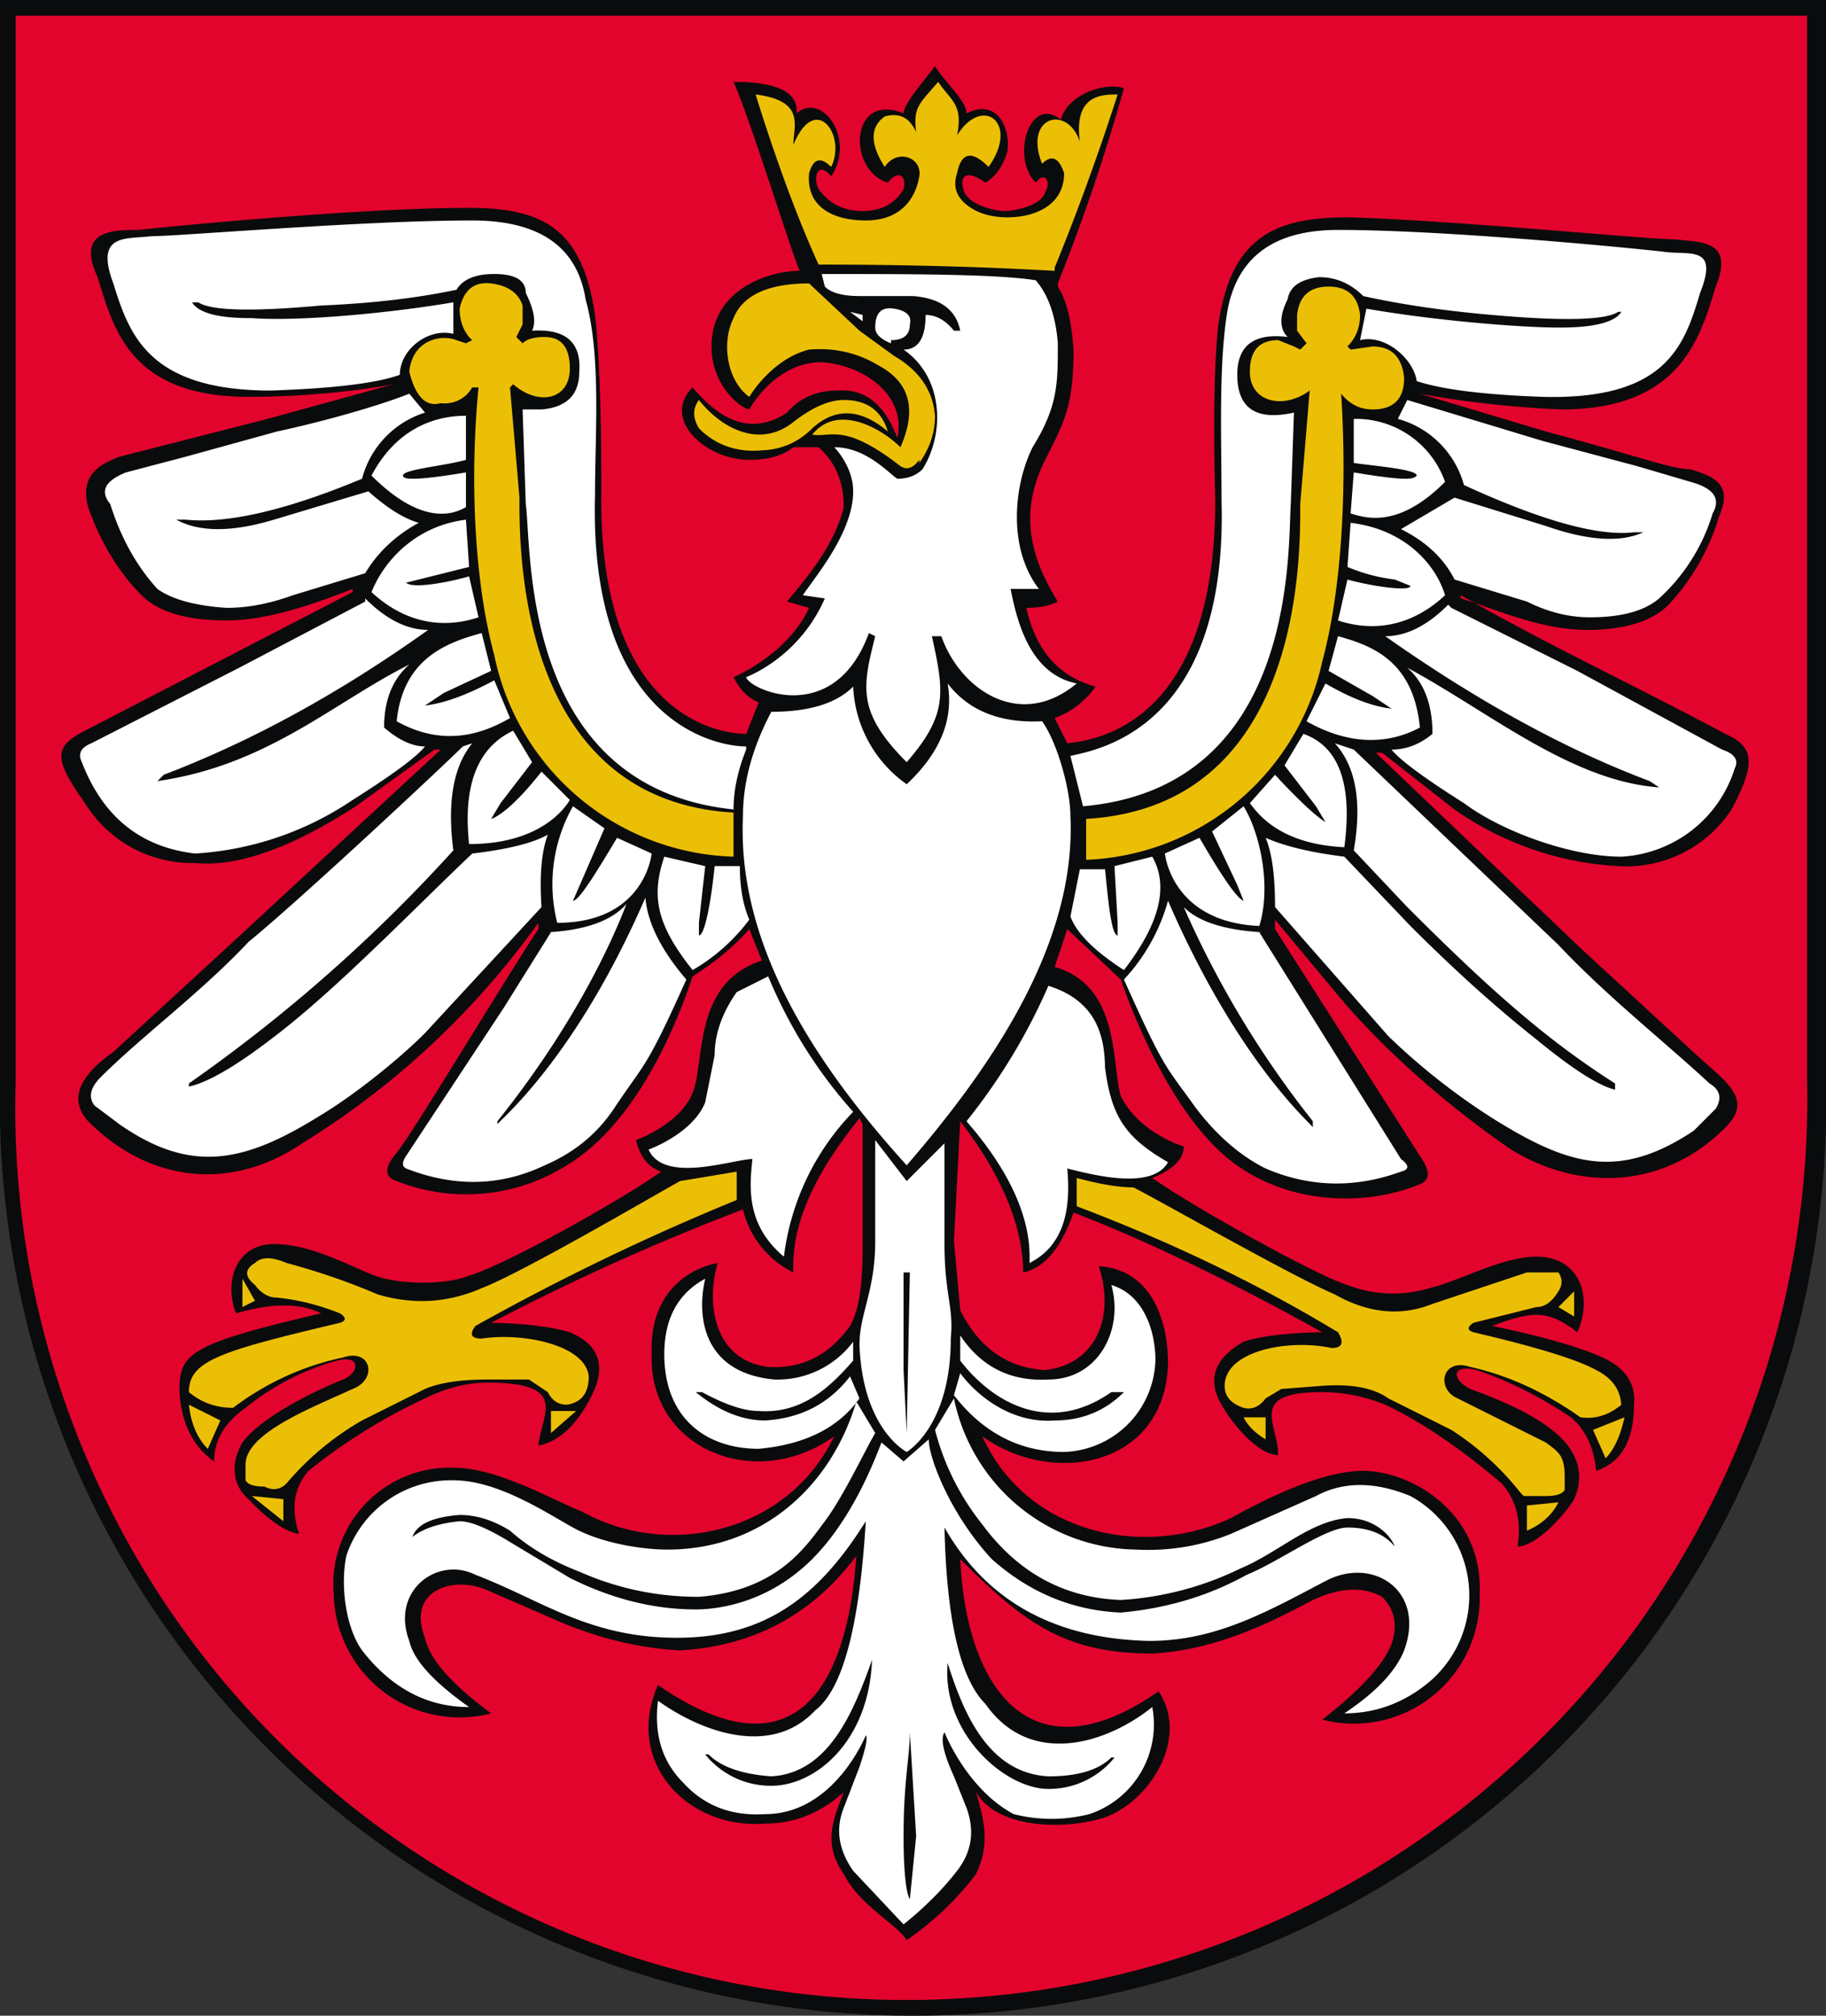
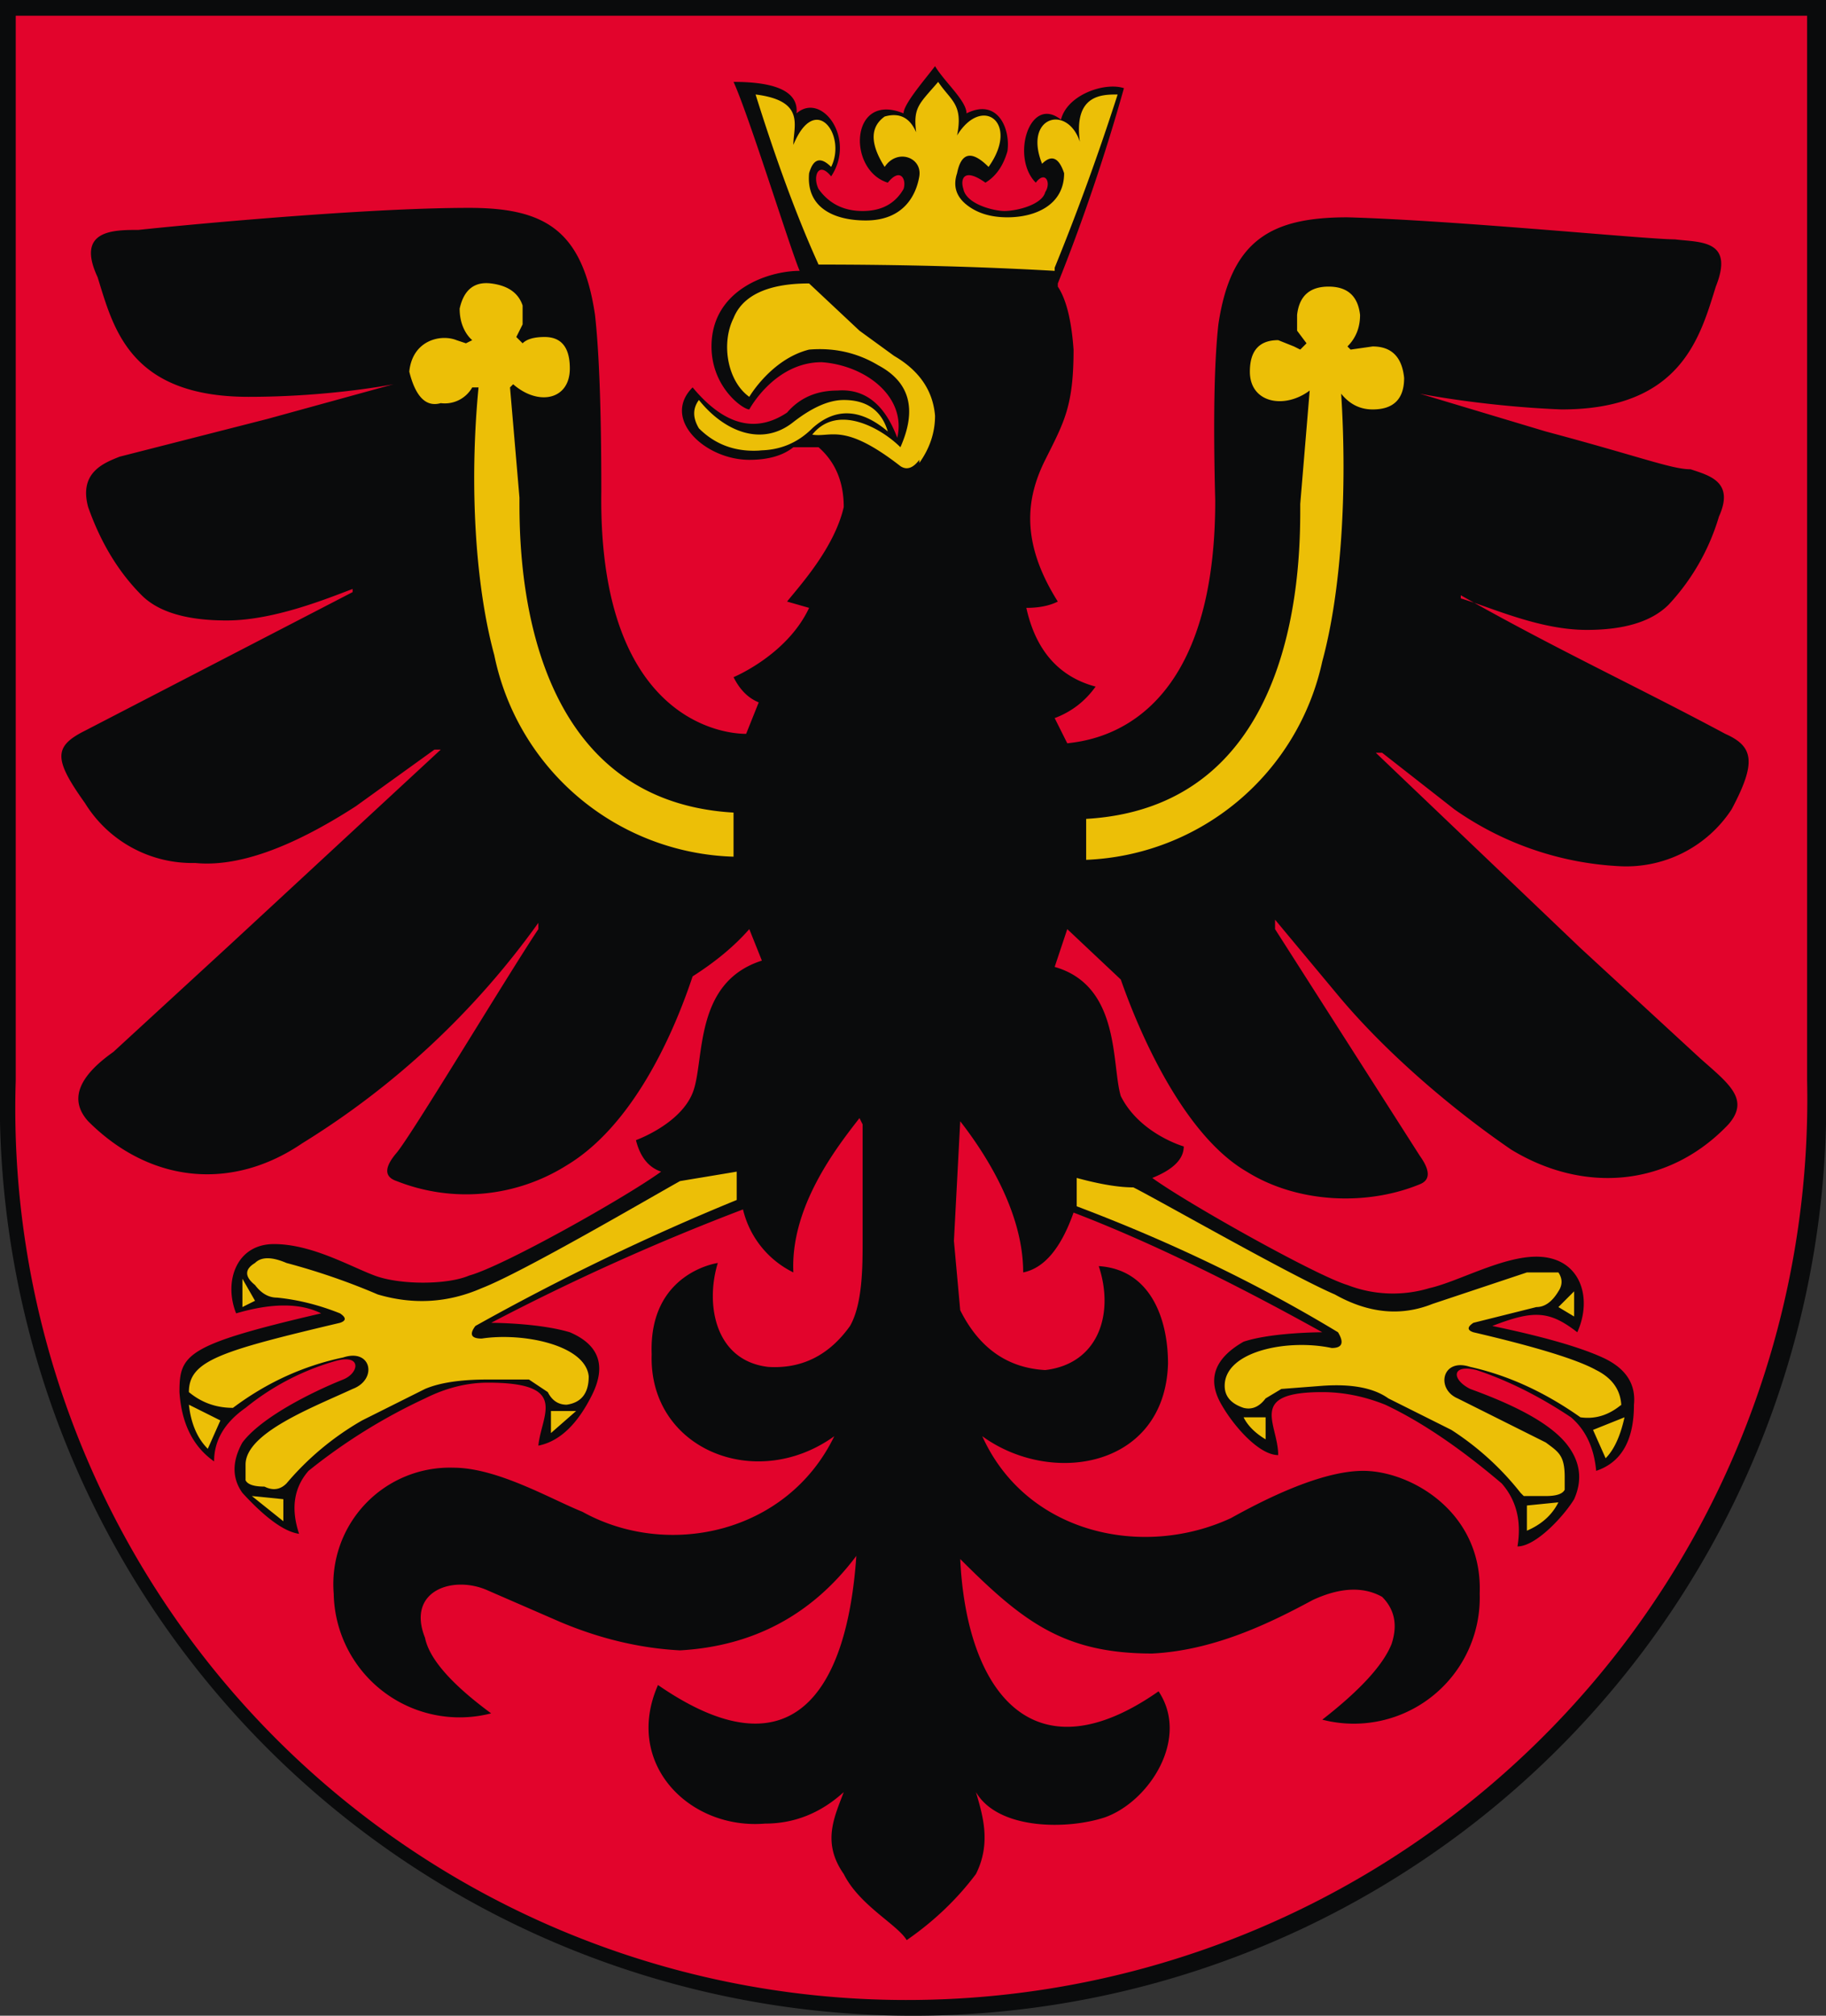
<svg xmlns="http://www.w3.org/2000/svg" width="58" height="64" fill="none" viewBox="0 0 58 64">
  <rect x="0" y="0" width="58" height="64" fill="#333333" stroke="none" />
  <g fill-rule="evenodd" clip-path="url(#a)" clip-rule="evenodd">
    <path fill="#0a0b0c" d="M58 0v34.3A29 29 0 0 1 28.9 64 29 29 0 0 1 0 34.4V0z" />
    <path fill="#e2042c" d="M57.4.5v33.8A28.6 28.6 0 0 1 29 63.5 28.3 28.3 0 0 1 .5 34.3V.5z" />
    <path fill="#0a0b0c" d="M33.6 9q1.2-3 2.1-6.2c-.6-.2-1.8.2-2 1-1-.8-1.6 1.2-.8 2 .3-.4.5 0 .3.3-.1.4-.9.6-1.3.6-.3 0-1.2-.2-1.3-.7-.1-.3 0-.7.7-.2q.5-.3.7-1c.1-.7-.3-1.7-1.3-1.2 0-.4-.7-1-1-1.5-.3.4-1 1.2-1 1.5-1.7-.7-1.8 1.8-.5 2.2.4-.5.6-.1.5.2q-.4.7-1.3.7T26 6c-.2-.4 0-.9.4-.4.8-1.2-.3-2.7-1.1-2q.1-1-2-1c.5 1.1 1.8 5.3 2.1 6-1 0-2.8.6-2.8 2.4 0 1.3 1 2 1.2 2 0 0 .8-1.5 2.3-1.5 1.4.1 2.7 1.1 2.4 2.4q-.6-1.6-1.9-1.5-1 0-1.6.7-1.5 1-3-.8c-1 1 .4 2.3 1.8 2.3q.9 0 1.4-.4h.8q.8.7.8 1.9c-.3 1.3-1.4 2.5-1.8 3l.7.2c-.7 1.5-2.4 2.2-2.4 2.2q.3.6.8.8l-.4 1c-1 0-4.7-.7-4.6-7.7q0-3.8-.2-5.6c-.4-2.7-1.6-3.4-4-3.4-3.5 0-9.6.6-10.5.7-.8 0-2 0-1.3 1.5.5 1.6 1 3.8 4.8 3.8 2.6 0 4.6-.4 4.6-.4l-4 1.1-4.7 1.2c-.5.2-1.3.5-1 1.6q.6 1.7 1.7 2.8.8.8 2.7.8c1.5 0 3.2-.7 4-1v.1l-8.5 4.4c-1 .5-1 .9 0 2.3a4 4 0 0 0 3.5 1.9q2 .2 5.1-1.8l2.5-1.8h.2L7.3 30l-3.7 3.4q-1.7 1.2-.8 2.2c2 2 4.6 2.2 6.8.7a26 26 0 0 0 7.5-7v.2c-1 1.5-4 6.5-4.5 7.1q-.6.7 0 .9A6 6 0 0 0 18 37c2-1.2 3.3-3.9 4-6q1.1-.7 1.8-1.5l.4 1c-2.2.7-1.8 3.2-2.2 4.2s-1.8 1.5-1.8 1.5q.2.8.8 1c-1.1.8-5 3-6.1 3.3-.7.3-2.2.3-3 0s-2-1-3.2-1-1.6 1.2-1.2 2.2q1.7-.5 2.7 0c-4.3 1-4.5 1.3-4.5 2.5q.1 1.5 1.1 2.2 0-1 1-1.7a8 8 0 0 1 2.9-1.5c.8-.2.7.4.2.6-1 .4-2.6 1.2-3.2 2q-.5.9 0 1.6 1.1 1.2 1.8 1.3-.4-1.2.3-2a18 18 0 0 1 3.7-2.3q1-.5 2-.5c2.6 0 1.7 1 1.6 2q1-.2 1.7-1.6t-.7-2c-1-.3-2.5-.3-2.5-.3a74 74 0 0 1 8-3.6 3 3 0 0 0 1.6 2c-.1-2.1 1.4-4 2.1-4.9l.1.2v3.7c0 .8 0 2-.4 2.7q-1 1.4-2.6 1.3c-1.7-.2-2-2-1.6-3.3 0 0-2.2.3-2.1 2.9-.1 3 3.3 4.4 5.8 2.6-1.5 3.1-5.3 3.9-8 2.4-1-.4-2.7-1.4-4.1-1.4a3.7 3.7 0 0 0-3.8 4 4 4 0 0 0 5 3.8Q13.7 53 13.5 52c-.6-1.5.9-2 2-1.5l2.3 1q1.9.8 3.8.9 3.5-.2 5.6-3c-.3 4.4-2.1 7-6.3 4.1-1.1 2.5 1 4.6 3.4 4.4q1.4 0 2.5-1c-.3.8-.7 1.6 0 2.6.5 1 1.7 1.6 2 2.1q1.3-.9 2.2-2.1c.5-1 .2-1.9 0-2.6.7 1.2 2.9 1.2 4.1.8 1.4-.5 2.7-2.5 1.7-4-4 2.8-6.1 0-6.3-4.2 2 2 3.3 3 6.1 3 2-.1 3.8-1 5.1-1.7q1.3-.6 2.2-.1.6.6.3 1.5-.4 1-2.2 2.4a4 4 0 0 0 5-4c.1-2.6-2.2-3.9-3.7-3.9-1.4 0-3.3 1-4.2 1.5-2.8 1.3-6.5.5-7.9-2.6 2.2 1.6 5.8 1 5.9-2.3 0-1.5-.6-3-2.2-3.1.5 1.5 0 3.1-1.7 3.3q-1.8-.1-2.7-1.9l-.2-2.2.2-3.8c.7.9 2 2.8 2 4.8q1-.2 1.6-1.9 3.4 1.3 7.9 3.8s-1.6 0-2.5.3q-1.4.8-.7 2c.4.7 1.2 1.6 1.8 1.6 0-1-1-2 1.4-2q1 0 2 .4 1.7.8 3.7 2.5.7.8.5 2c.6 0 1.5-1 1.8-1.5q.4-.9-.2-1.7c-.6-.8-2-1.4-3.1-1.8-.6-.3-.6-.8.2-.6q1.5.5 3 1.5.7.6.8 1.7 1.2-.4 1.2-2.1.1-1-1-1.5t-3.5-1c1.3-.5 1.8-.5 2.7.2.5-1.1.1-2.4-1.3-2.4-1.1 0-2.5.8-3.4 1a4 4 0 0 1-2.6-.1c-1-.3-5.1-2.6-6.2-3.4q1-.4 1-1s-1.4-.4-2-1.6c-.3-1 0-3.5-2.1-4.1l.4-1.2 1.7 1.6c.7 2 2.1 5 4 6.1 1.6 1 3.8 1.1 5.5.4q.5-.2 0-.9l-4.6-7.2v-.3l2 2.4c1.5 1.8 3.6 3.6 5.5 4.9 2.3 1.4 5 1.2 6.9-.8.7-.8 0-1.3-.9-2.1l-3.8-3.5-6.5-6.2h.2l2.3 1.8a10 10 0 0 0 5.2 1.8 4 4 0 0 0 3.6-1.8c.8-1.5.7-2-.2-2.4-2.8-1.5-5.4-2.7-8.4-4.4v.1c1 .3 2.5 1 4 1q1.8 0 2.6-.8a7 7 0 0 0 1.6-2.8c.5-1.1-.3-1.3-.9-1.5-.6 0-1.6-.4-4.6-1.2l-4-1.2s2 .4 4.5.5c3.8 0 4.4-2.3 4.9-3.9.6-1.5-.5-1.4-1.3-1.5-.9 0-6.9-.6-10.4-.7-2.4 0-3.7.7-4.1 3.4q-.2 1.8-.1 5.6c0 7.1-3.8 7.6-4.7 7.7l-.4-.8q.8-.3 1.3-1c-1.5-.4-2-1.6-2.2-2.5q.6 0 1-.2c-1.2-1.9-1-3.3-.4-4.5s.9-1.7.9-3.5q-.1-1.4-.5-2" />
-     <path fill="#fff" d="M30 36.3v3.2c0 1.6.3 2 .2 3 0 2.8-1.4 3.6-1.4 3.6s-1.4-.7-1.5-3.4c0-1 .5-1.7.5-3.3v-3.2l1 1.3zm-9.4.2S22 36 22.4 35l.3-1.5q0-1 .7-2l1-.5q1 2.4 2.7 4.3a8 8 0 0 0-2.2 4.6c-1.2-1-1.1-2.2-1-3.1-.6 0-2.8.8-3.3-.3M35.1 34c0-1-.2-2.2-1.8-2.7q-1 2.3-2.6 4.3c.6.7 2.1 2.5 2 4.5 1.2-.6 1.3-1.9 1.2-3 .8.2 2.7.7 3.2-.2-1.4-.8-1.8-1.5-2-3M23.7 23.7c-1 0-5-.8-4.8-8 0-2 .2-4.4-.3-6.2Q18.2 7 15 7c-3.5 0-9.3.5-10.2.5C4 7.6 3 7.4 3.6 9c.5 1.6 1.1 3.4 5 3.4q3-.1 4.1-.5c0-.8.9-1.5 1.7-1.3v-1c-2.4.4-5.1.6-6.4.5-.4 0-1.6 0-1.9-.5h.2q.6.4 3.9.1 2.4-.1 4.3-.5.3-.5 1.2-.5 1 0 1 .6.4.8.2 1.2 1.6-.1 1.5 1.3 0 1.1-1.2 1.2h-.6l.1 3c.2 1.4-.2 9 6.6 9.7q0-.9.4-1.9M34 24c.9-.2 5-.9 4.8-8.1 0-2-.1-4.4.2-6.1q.5-2.5 3.5-2.5c3.5 0 9.6.6 10.4.7s1.7-.2 1.1 1.3c-.5 1.7-1.1 3.4-5 3.3q-2.8-.1-4-.5c-.1-.7-1-1.5-1.8-1.3l.2-1c2.3.4 5 .6 6.1.6.4 0 1.7 0 2-.5h-.1q-.6.4-4 .1-2.3-.2-4.1-.6-.6-.6-1.4-.6-.9.1-1 .7-.4.8 0 1.2-1.6-.2-1.6 1.2 0 1.6 1.8 1.2L41 16c-.1 1.5.2 9-6.6 9.6zm-5.2 13c-2.9-3.2-5.4-7-5.2-11.1q0-1.6.9-3.3 1.8 0 2.6-.8a4 4 0 0 0 1.7 3.1q1.6-1.5 1.3-3.2 1 1.3 3 1.2c.5.7.9 2.2.9 3 .2 4.2-2.7 8.2-5.2 11.1M27 9.9l.4.3V10zm1.3 1q-.5-.2-.5-.5 0-.7.6-.6t.5.5q0 .5-.6.5m-4.6 10.7c.5-.2 1.8-.9 2.5-2.5l-.7-.1c.4-.6 1.6-2 1.6-3.3 0-.8-.6-1.4-.6-1.4 1 0 1.7.8 2 1q.5 0 .8-.3c.7-1.1.7-2.9-.6-3.8q.7 0 .7-1.1.5 0 .9.5h.2q-.2-1-1.5-1.1h-1.7q-.8 0-1.1-.3l-.1-.4c2.7 0 5.6 0 6.8.2q.6.7.7 2c0 1.3 0 2-.8 3.3-.6 1.2-.8 3.2.2 4.5h-.9c.2 1 .6 2.7 2.1 3-1.8 1.5-3.7.2-4.3-1.5h-.3c.4 1.8.5 2.5-.8 4-1.6-1.6-1.4-2.4-1-4l-.2-.1c-1.1 3-3.8 1.8-3.9 1.4M43 13.3a3 3 0 0 1 2.9 2c-1.4 1.4-2.4 1.2-3 1L43 15c1.8.3 1.9.2 2 .1 0-.2-1.3-.3-2-.4zm-.5 6.4c.6.2 2 .5 3.4-.8-.3-1-1.3-2.1-3-2.3l-.1 1.4q.7.3 1.5.4l.5.2c0 .2-1.3 0-2-.2zm-1 3.2c.7.4 2.1 1 3.6.2-.2-2.1-1.5-2.6-2.6-2.9l-.3 1.1 1.4.8.6.4q-.9-.1-2.1-.8zm-1.8 2.6c.3.4 1 1.3 3 1.4q.4-3-1.3-3.6l-.6 1 1 1.3.3.5s-.4-.2-1.6-1.5zM37 27.1c.1.7.7 2.2 3 2.3.4-1.3 0-3-.5-3.8l-1 .8.8 1.7.2.5q-.3-.1-1.4-2zm-3 2q.3.8 1.7 1.7 1.7-2.2.9-3.6l-1.2.3.1 1.8v.4c-.2 0-.3-1.1-.4-2.1h-.8zm10.7-16.4L49 14l3 .8 1.7.5q1.1.3.7 1a6 6 0 0 1-1.7 2.7q-.7.6-2.2.6-1 0-2-.5l-2.3-.7q-.5-1-1.7-1.6l1.7-1 2.9.9q2 .7 3.1.2h-.3q-1.7.2-5.4-1.5a3 3 0 0 0-2.1-2.1zm1.4 6.6 4 2 4.6 2.5q.6.2.4.6a4 4 0 0 1-3.6 2.8c-1.6 0-3.8-.8-5-1.7q-1.9-1.2-2.3-1.7.7 0 1.3-.5 0-1.4-.8-2.1c2.6 1.4 5.2 3.6 8 3.8l-.3-.2q-4-1.5-8.4-4.6 1 0 2-1m-3 4.6 6.5 6.2c1.5 1.6 3.4 3.1 4.8 4.4q.5.3.2.8l-.7.7c-2.4 1.6-4 1.1-6.4-.4a21 21 0 0 1-3.3-2.6l-3.6-4.1q0-1.5-.3-2.2.9.4 2.5.6l2.1 2.2q2.1 2.1 4 3.6 1.7 1.4 2.5 1.6v-.2c-2.2-1.4-4-3-6.6-5.6L43 27q.4-2.3-.6-3.4zm-3 5.8 1.5 2.4 3 4.8q.4.3 0 .4-2.2.8-4.3-.1-1.2-.6-2.2-1.9c-1-1.4-1-1.2-2.3-4.1a6 6 0 0 0 1.4-2.5c2.3 5.3 4.7 7.2 4.6 7.2v-.2a31 31 0 0 1-4.1-6.8q.7.7 2.5.8M14.8 13.2c-.7 0-2.1.2-3 1.9 1.5 1.5 2.5 1.3 3 1V15c-1.8.3-2 .2-2 .1 0-.2 1.3-.3 2-.5zm.4 6.4c-.6.2-2 .5-3.4-.8.4-1 1.4-2.1 3-2.3l.1 1.5-2 .5c.2.2 1.3 0 2-.2zm1 3.2c-.7.4-2 1-3.6.1.2-2 1.6-2.5 2.7-2.8l.3 1.2-1.5.7-.6.4q.9-.1 2.2-.8zm1.9 2.6c-.3.5-1.2 1.4-3.2 1.4q-.3-2.8 1.4-3.6l.6 1-1 1.3-.3.5s.5-.1 1.6-1.5zm2.6 1.7c-.1.7-.7 2.2-3 2.2a5 5 0 0 1 .5-3.7l1 .7-1 2.3c.2 0 .8-1 1.4-2zm3.1 2.1a6 6 0 0 1-1.8 1.6c-1.2-1.5-1.3-2.4-.9-3.6l1.3.3-.2 1.8v.4c.2 0 .4-1.2.5-2.2h.8q0 1 .3 1.7M13 12.5c-1 .4-2.8.9-4.2 1.2l-2.9.8L4 15q-1 .4-.5 1Q4 17.6 5 18.7q.7.5 2.2.6 1 0 2.1-.4l2.3-.7q.6-1 1.7-1.6-.7-.2-1.6-1l-3 .9q-2 .6-3.1 0h.3q2 .2 5.6-1.3a3 3 0 0 1 2-2.1zm-1.4 6.6-4 2.1-4.7 2.4q-.5.2-.3.6 1 2.6 3.6 2.9a10 10 0 0 0 5-1.7q1.9-1.2 2.3-1.7-.6 0-1.3-.6 0-1.3.8-2c-2.4 1.2-4.5 3.2-8 3.7l.2-.2Q9.4 23 13.6 20q-1 0-2-1m3.1 4.7c-.6.6-5.2 4.9-6.8 6.2-1.5 1.6-3.4 3-4.7 4.3q-.5.5-.2.9l.8.6c2.3 1.6 4 1.2 6.4-.3 1-.6 2.4-1.7 3.3-2.6l3.7-4q-.1-1.5.2-2.3-.7.4-2.4.6c-2 1.9-4.4 4.4-6.4 5.9Q6.9 34.3 6 34.5v-.1a50 50 0 0 0 8.4-7.4q-.3-2.3.6-3.4zm2.8 5.9L16 32l-3.1 4.7q-.2.3 0 .4 2.3.9 4.4-.1 1.4-.6 2.2-1.8c1-1.5 1-1.2 2.3-4.1q-1.2-1.4-1.3-2.6c-2.3 5.3-4.8 7.2-4.7 7.2v-.1c2.4-3 3.6-5.6 4.1-6.9q-.7.8-2.5.9m13.1 12.8q1 1.5 2.8 1.4c1.6 0 2.4-1.6 2-3 1 .3 1.4 1.4 1.4 2.4a3 3 0 0 1-2.9 2.9q-2.1 0-3.5-1.8l.2-.7c.6.8 1.7 1.6 3 1.5q1.3 0 2.2-.9h-.4c-2 1.4-3.8.3-4.8-1zm-.2 2a6 6 0 0 0 5.8 4.8 7 7 0 0 0 3-.5l2.7-1.2q1.3-.7 3 0a3.6 3.6 0 0 1 .6 5.9q-1.2 1-2.7 1 1.5-1 1.9-2c.7-1.9-1-3-2.5-2.2-1.9 1-3.5 1.9-5.6 1.9Q32 52 30 48.5q.1 4.4 1.3 5.6c1.4 2 3.8 1.3 5.3.1a3 3 0 0 1-2 3.4q-1.2.3-2.4 0C30.7 56.8 30 55 30 55q-.2.3.3 1.4l.4 1q.4 1.1-.3 2t-1.7 1.7l-1.6-1.7q-.7-1-.3-2l.5-1.3q.3-.9.2-1s-1 2.5-3.2 2.5q-1.6.1-2.6-1-1-1-.8-2.6c1.4 1 3.6 1.8 5 .3q1.3-1 1.6-6c-1.5 2.4-3.2 3.7-6 3.7s-4.3-1.2-6.4-2c-1.2-.6-2.7.5-2.1 2.1q.2.9 1.9 2.1-2 0-3.4-1.8c-.5-.7-.7-2-.5-3a3.5 3.5 0 0 1 3.4-2.4c1.4 0 2.9 1 3.8 1.5s2.2.7 3 .7c3 0 5.2-2 6-4.7l.6 1c-.3.5-1 2-1.6 2.8s-1.5 2.2-4 2.4q-2 0-3.8-.8-1.3-.5-2.2-1.3-.8-.5-1.6-.5-1.3.1-1.5.7.5-.4 1.5-.5.5 0 1.5.6l2 1.2q2 1 4 1c.7 0 2.3-.2 3.7-1.6 1.3-1.3 2-3.2 2.2-3.7l.7.6.8-.7c0 .6.7 2.4 2 3.8q1.8 1.6 4.1 1.7 2.2-.2 4-1.2c1-.4 2.5-1.5 3.2-1.5q1 0 1.5.6c-.1-.3-.6-.9-1.5-.9-1.2.1-2.2 1.1-3.4 1.6a10 10 0 0 1-3.8 1q-2.7-.1-4.4-2.4a8 8 0 0 1-1.5-3zm-3 0q-1 1.4-3.2 1.6c-1.7 0-3-1-3-3q0-1.7 1.3-2.4c-.3 1.3 0 3 2.2 3.2a3 3 0 0 0 2.5-1.2v.6c-.7.8-1.6 1.7-3 1.6q-.7 0-1.8-.6h-.2q1.1.9 2.2.9Q26 45 27 43.7z" />
-     <path fill="#0a0b0c" d="m28.8 45.5-.1-2v-3.1h.2zm-6.4 10.2s.7 1 2.1 1 3.1-1.4 3.2-4c-.6 1.7-1.4 3.6-3.2 3.7q-1.4-.1-2-.7m6.4 4.6s-.2-.2-.2-2 .2-2.5.2-3.3l.2 3.3zm6.5-4.5s-.7 1-2.1 1-3.4-1.8-3.2-4c.5 1.6 1.3 3.5 3.2 3.6q1.4 0 2-.6" />
+     <path fill="#0a0b0c" d="m28.8 45.5-.1-2h.2zm-6.4 10.2s.7 1 2.1 1 3.1-1.4 3.2-4c-.6 1.7-1.4 3.6-3.2 3.7q-1.4-.1-2-.7m6.4 4.6s-.2-.2-.2-2 .2-2.5.2-3.3l.2 3.3zm6.5-4.5s-.7 1-2.1 1-3.4-1.8-3.2-4c.5 1.6 1.3 3.5 3.2 3.6q1.4 0 2-.6" />
    <path fill="#ecbf07" d="M6.6 46q-.5-.5-.6-1.4l1 .5zm44.4.3q.4-.4.6-1.3l-1 .4zm.5-1.6q0-.8-.8-1.2-.9-.5-3.9-1.2-.3-.1 0-.3l2-.5q.4 0 .7-.5.2-.3 0-.6h-1l-3 1q-1.5.6-3.1-.3c-1.4-.6-5.6-3-6.4-3.4q-.7 0-1.8-.3v.9q4.5 1.7 8.3 4 .3.5-.2.5c-1.4-.3-3.4.1-3.4 1.2q0 .5.6.7.4.1.7-.3l.5-.3L42 44q1.4-.1 2.1.4l2 1a9 9 0 0 1 2.2 2l.1.1h.7q.5 0 .6-.2v-.4c0-.7-.2-.8-.6-1.1l-2.8-1.4c-.7-.3-.5-1.3.4-1q1.8.4 3.5 1.6.7.1 1.3-.4m-12 .4q.2.4.7.7V45zm9 2.8v.8q.7-.3 1-.9zm1-6.3.5.3V41zM15 10.8s-.4-.3-.4-1q.2-.9 1-.8t1 .7v.6l-.2.4.2.2q.2-.2.7-.2.8 0 .8 1c0 1-1 1.2-1.8.5l-.1.1.3 3.5c0 1.5-.1 9.6 6.8 10v1.4a8 8 0 0 1-7.6-6.4c-.6-2.2-.8-5.4-.5-8.5H15a1 1 0 0 1-1 .5q-.7.2-1-1c.1-1 1-1.2 1.5-1l.3.1zm27.8.2q.4-.4.4-1-.1-.9-1-.9t-1 .9v.5l.3.4-.2.2-.2-.1-.5-.2q-.9 0-.9 1c0 1 1.1 1.2 1.9.6l-.3 3.6c0 1.6.1 9.6-6.8 10v1.3A8 8 0 0 0 42 21c.6-2.2.8-5.4.6-8.5q.4.5 1 .5 1 0 1-1-.1-1-1-1l-.7.1zm-18.7 3.3q1 0 1.7-.7 1.1-1 2.4.1-.3-1-1.4-1-.7 0-1.6.7c-1 .8-2.2.3-3-.7q-.3.4 0 .9.8.8 2 .7m5 .4q.5-.7.5-1.5-.1-1.2-1.3-1.9l-1.1-.8L25.7 9c-.7 0-2 .1-2.4 1.1-.4.8-.2 2 .5 2.5 0 0 .7-1.2 1.9-1.5q1.2-.1 2.2.5 1.5.8.7 2.6c-.6-.6-2-1.4-2.8-.4.6.1 1-.4 2.8 1q.3.2.6-.2m4.3-6.1q1.1-2.7 2-5.5c-.5 0-1.4 0-1.2 1.5-.4-1.2-1.8-.8-1.2.7.4-.4.6 0 .7.3 0 1-.9 1.4-1.8 1.4q-.8 0-1.3-.4t-.3-1q.2-1 1-.2c1-1.4-.2-2.3-1-1 .2-1-.2-1.1-.6-1.7-.6.7-.8.8-.7 1.6q-.3-.7-1-.5-.7.5 0 1.6c.4-.6 1.2-.3 1.1.3S28.7 7 27.5 7c-1 0-1.9-.4-1.8-1.5q.2-.7.7-.2c.5-1-.5-2.4-1.2-.7 0-.6.4-1.4-1.2-1.6q1 3.2 2 5.4 4 0 7.5.2M6 44.2c0-1 1-1.3 4.8-2.2q.3-.1 0-.3-1-.4-2-.5-.4 0-.7-.4-.5-.4 0-.7.3-.3 1 0 1.5.4 2.9 1 1.7.5 3.3-.2c1.3-.5 5.4-2.9 6.3-3.4l1.8-.3v.9a76 76 0 0 0-8.3 4q-.3.4.2.4c1.3-.2 3.3.2 3.4 1.2q0 .8-.7.9-.4 0-.6-.4l-.6-.4h-1.3q-1.3 0-2 .3l-2 1a9 9 0 0 0-2.4 2q-.3.3-.7.1-.5 0-.6-.2v-.5c0-1 2.1-1.8 3.4-2.4.8-.3.6-1.3-.3-1q-1.9.4-3.5 1.6-.8 0-1.4-.5m12.3.6-.8.7v-.7zM9 47.6v.7l-1-.8zm-.9-6.3-.4.2v-.9z" />
  </g>
  <defs>
    <clipPath id="a">
      <path fill="#fff" d="M0 0h58v64H0z" />
    </clipPath>
  </defs>
</svg>